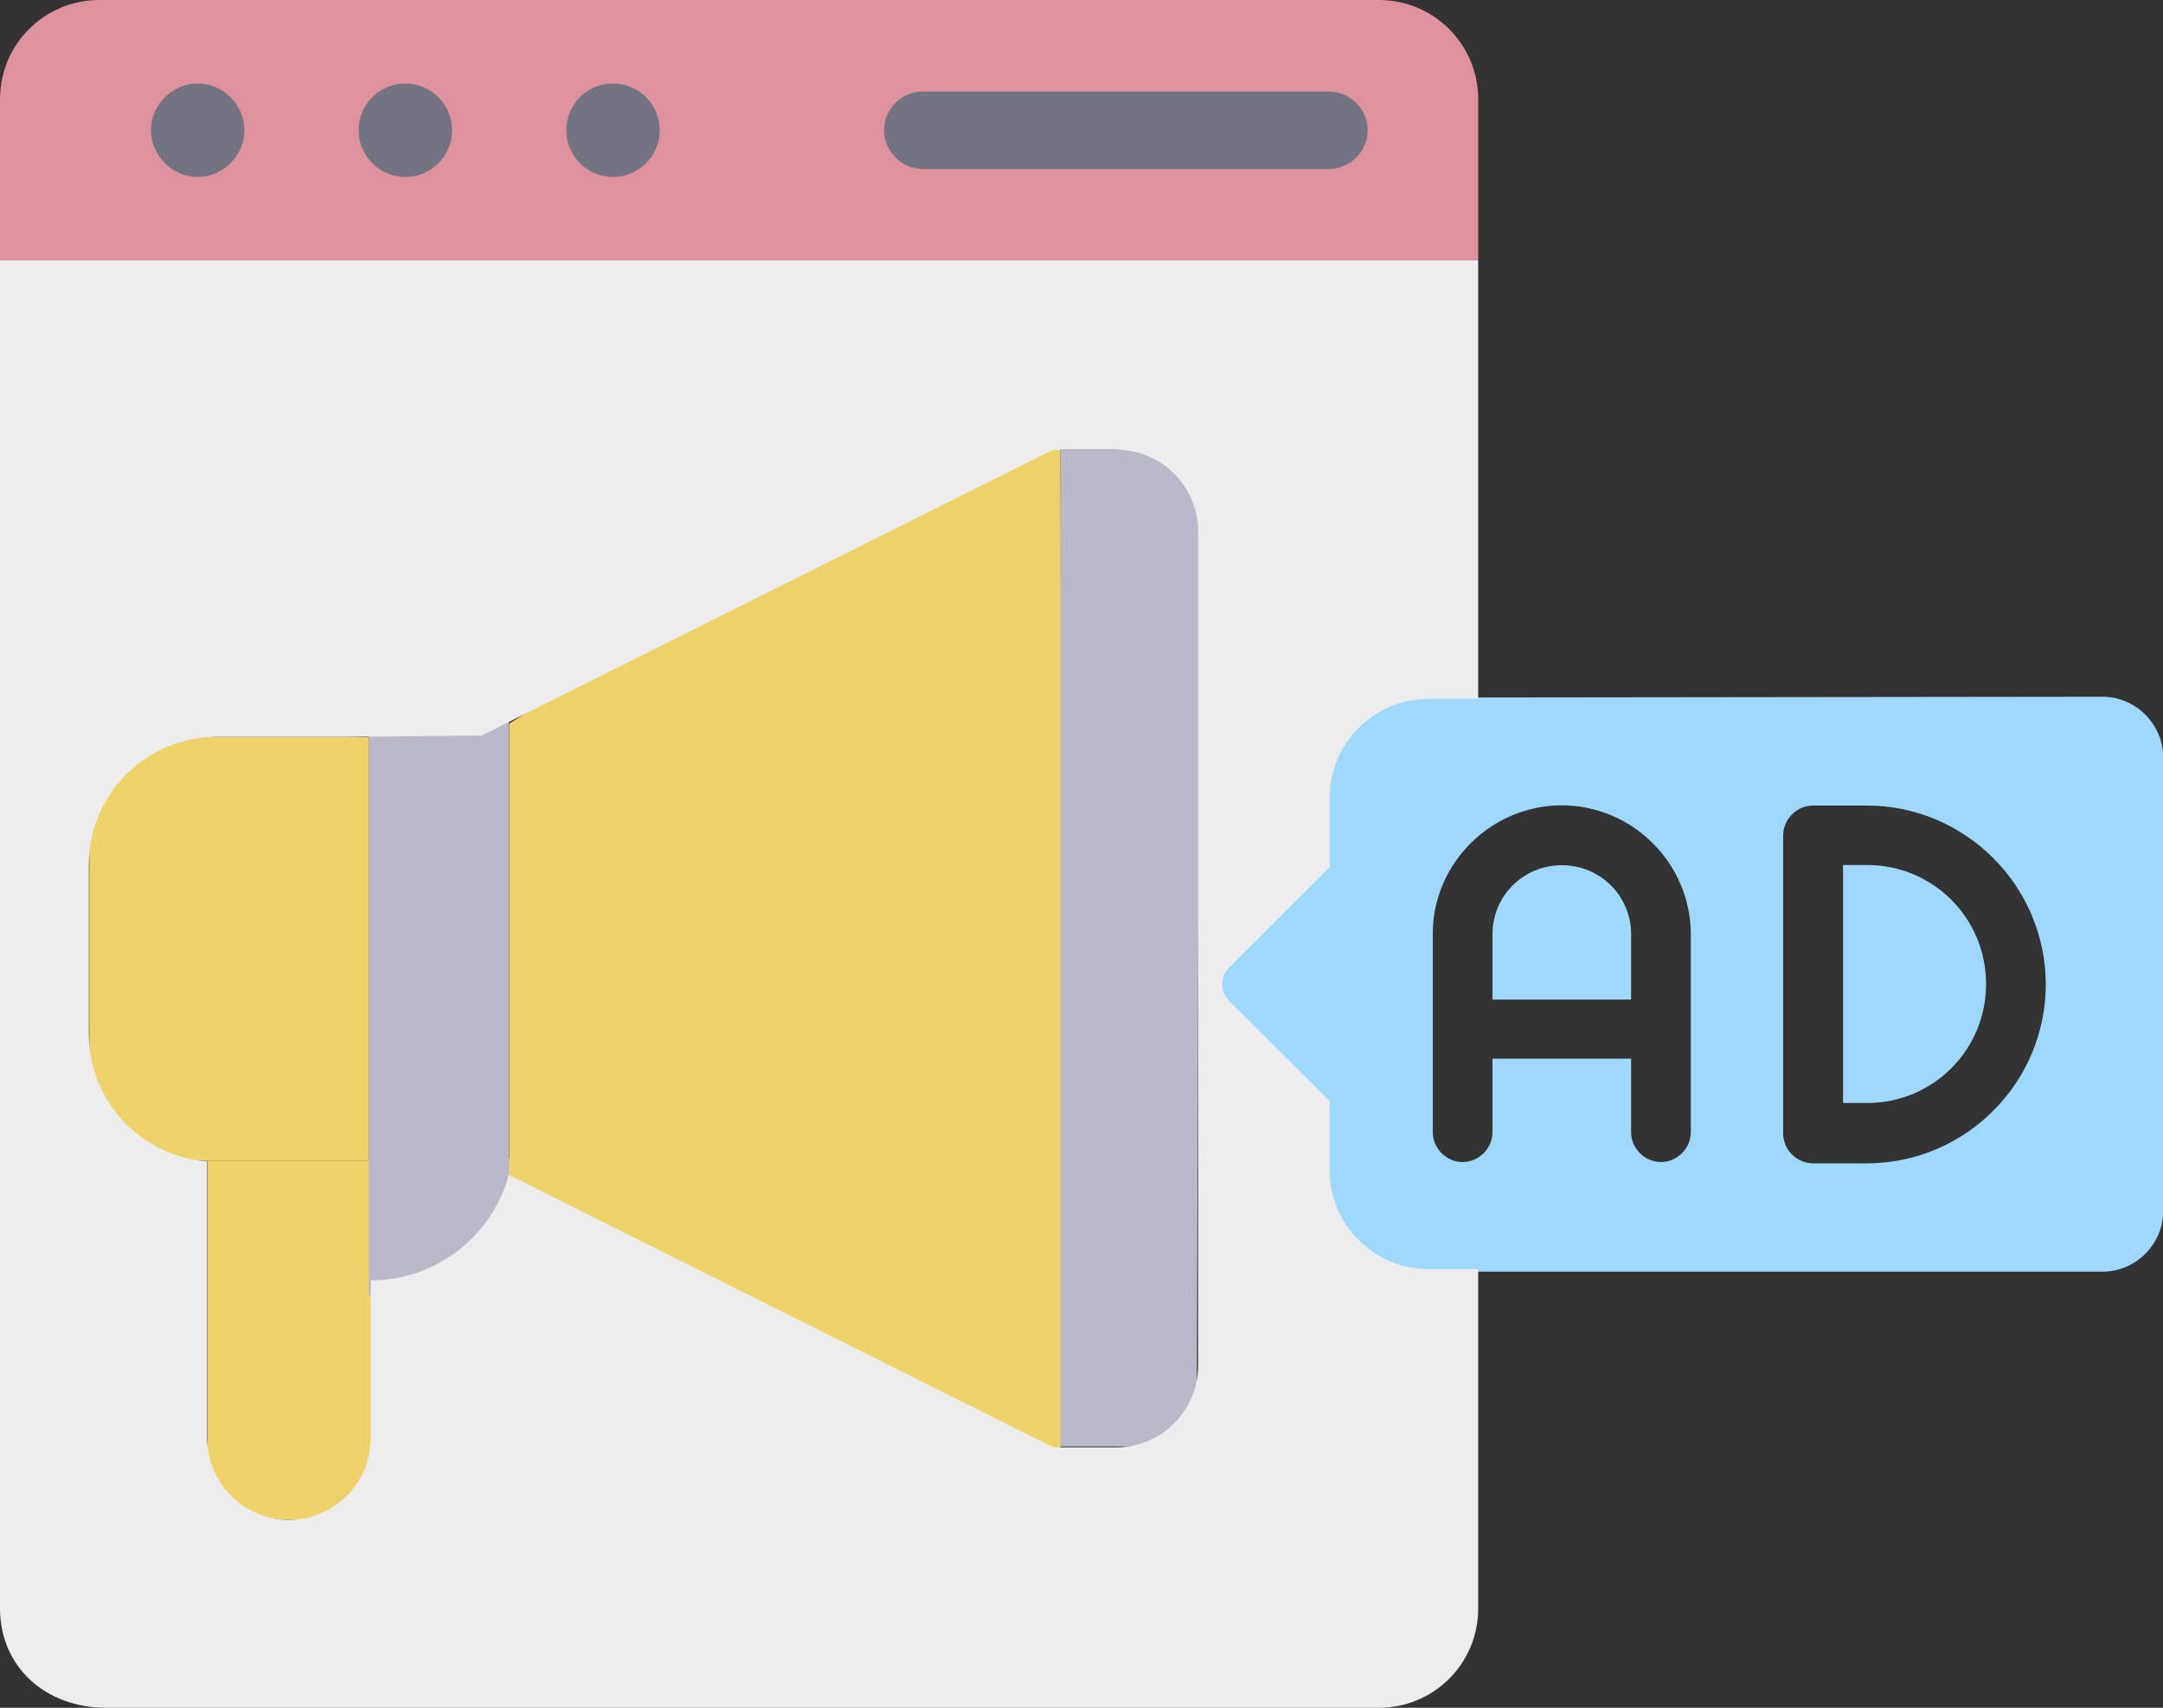
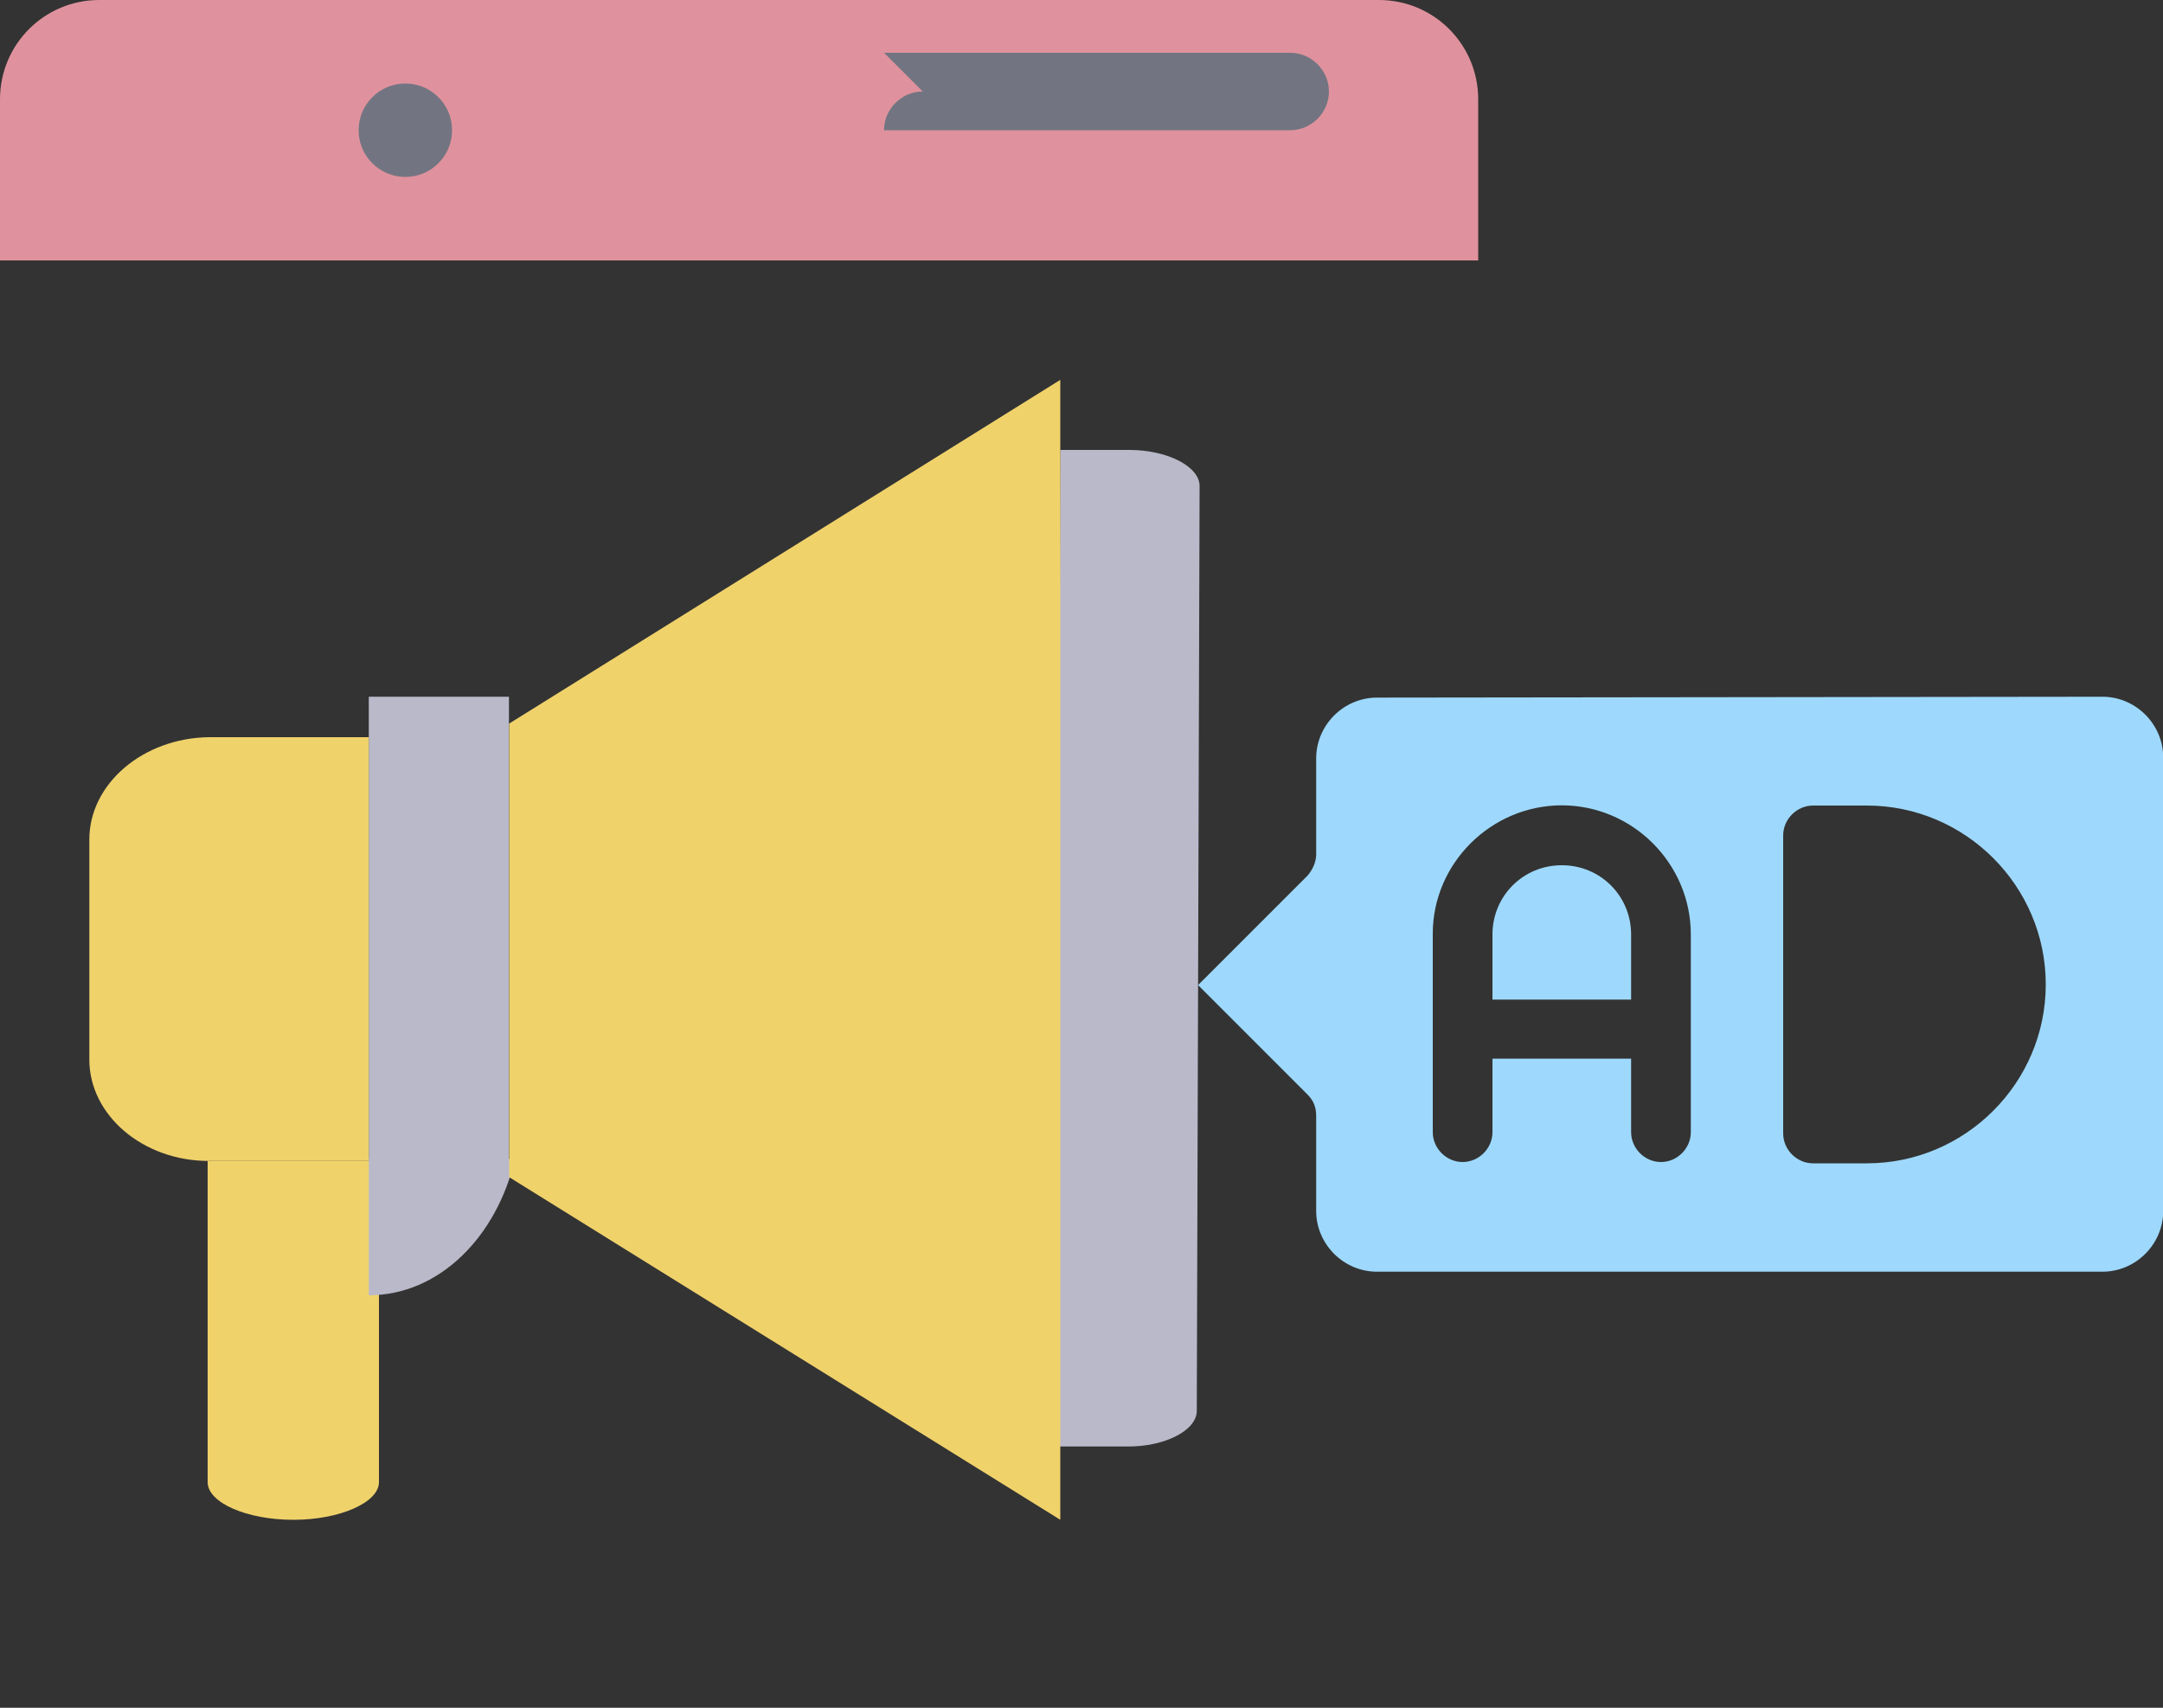
<svg xmlns="http://www.w3.org/2000/svg" id="Layer_2" data-name="Layer 2" viewBox="0 0 100 78.95">
  <rect x="0" y="0" width="100" height="78.95" fill="#333333" stroke="none" />
  <defs>
    <style>
      .cls-1 {
        fill: #f0d26b;
      }

      .cls-1, .cls-2, .cls-3, .cls-4, .cls-5, .cls-6 {
        fill-rule: evenodd;
      }

      .cls-2, .cls-7 {
        fill: #b9b9ca;
      }

      .cls-3 {
        fill: #9ed9fd;
      }

      .cls-4 {
        fill: #df929d;
      }

      .cls-8, .cls-6 {
        fill: #727581;
      }

      .cls-5 {
        fill: #ededed;
      }
    </style>
  </defs>
  <g id="Web_App_Development" data-name="Web App Development">
    <g>
-       <path class="cls-3" d="m85.21,40v10.99h1.11c3.05,0,5.5-2.45,5.5-5.5s-2.45-5.5-5.5-5.5h-1.11Z" />
      <path class="cls-3" d="m72.2,40c-1.78,0-3.2,1.42-3.2,3.2v3.01h6.41v-3.01c0-1.78-1.42-3.2-3.2-3.2Z" />
      <path class="cls-3" d="m63.66,32.25c-1.54,0-2.81,1.27-2.81,2.81v4.43c0,.36-.16.71-.4.99l-5.06,5.06,5.06,5.06c.28.28.4.59.4.99v4.39c0,1.54,1.27,2.81,2.81,2.81h33.54c1.54,0,2.81-1.27,2.81-2.81v-20.96c0-1.54-1.27-2.81-2.81-2.81l-33.54.04h0Zm8.54,4.98c3.28,0,5.97,2.69,5.97,5.97v4.35h0v4.79c0,.75-.63,1.38-1.38,1.38s-1.38-.63-1.38-1.38v-3.4h-6.41v3.4c0,.75-.63,1.38-1.38,1.38s-1.38-.63-1.38-1.38v-9.18c0-3.24,2.69-5.93,5.97-5.93h0Zm10.24,15.15v-13.76c0-.75.63-1.38,1.38-1.38h2.49c4.55,0,8.27,3.72,8.27,8.27s-3.72,8.27-8.27,8.27h-2.49c-.75,0-1.38-.63-1.38-1.38Z" />
      <path class="cls-2" d="m49.02,20.79l-.14,46.08h3.22c1.75.02,3.22-.74,3.23-1.64l.13-42.76c0-.9-1.47-1.66-3.22-1.67h-3.22Z" />
      <rect class="cls-7" x="17.05" y="32.21" width="6.48" height="22.11" />
      <path class="cls-1" d="m4.13,38.8v10.18c0,2.58,2.48,4.69,5.52,4.69h7.4v-19.59h-7.4c-3.03.04-5.52,2.15-5.52,4.73Z" />
      <path class="cls-1" d="m9.6,53.67v14.85c0,.95,1.81,1.74,3.96,1.74s3.96-.8,3.96-1.74v-14.85h-7.92Z" />
      <path class="cls-2" d="m17.05,53.57v6.31c3.25,0,5.92-2.7,6.76-6.31h-6.76Z" />
      <polygon class="cls-1" points="49.02 17.56 23.54 33.45 23.54 54.42 49.02 70.26 49.02 17.56" />
      <path class="cls-4" d="m0,4.59v7.45h68.34v-7.45c0-2.54-2.05-4.59-4.59-4.59H4.59C2.05,0,0,2.05,0,4.59h0Z" />
      <circle class="cls-8" cx="18.74" cy="6.02" r="2.16" />
-       <circle class="cls-8" cx="28.34" cy="6.02" r="2.16" />
-       <path class="cls-6" d="m6.98,6.02c0,1.18.98,2.16,2.16,2.16s2.16-.98,2.16-2.16-.98-2.16-2.16-2.16-2.16.98-2.16,2.16Z" />
-       <path class="cls-6" d="m42.66,4.23c-.98,0-1.79.81-1.79,1.79s.81,1.79,1.79,1.79h18.78c.98,0,1.79-.81,1.79-1.79s-.81-1.79-1.79-1.79h-18.78Z" />
-       <path class="cls-5" d="m68.34,12.04H0v62.32C0,77.03,2.08,78.95,4.91,78.95h58.84c2.54,0,4.59-2.05,4.59-4.59v-15.69h-2.28c-2.54,0-4.59-2.05-4.59-4.59v-3.19l-4.62-4.59c-.46-.46-.46-1.17,0-1.59l4.62-4.62v-3.19c0-2.54,2.05-4.59,4.59-4.59h2.28V12.04h0Zm-46.08,21.97l26.23-13.12c.07-.03.1-.07.16-.07h.03c.1-.03.2-.03.29-.03h2.64c2.08,0,3.78,1.69,3.78,3.78v38.56c0,2.08-1.69,3.78-3.78,3.78h-2.86c-.07-.03-.13-.03-.2-.07l-25.03-12.53c-.75,2.8-3.32,4.88-6.38,4.88v7.29c0,2.08-1.69,3.78-3.78,3.78s-3.78-1.69-3.78-3.78v-12.79c-3.06-.23-5.47-2.77-5.47-5.89v-7.84c0-3.25,2.64-5.89,5.89-5.89h5.99l6.25-.07Z" />
+       <path class="cls-6" d="m42.66,4.23c-.98,0-1.79.81-1.79,1.79h18.78c.98,0,1.79-.81,1.79-1.79s-.81-1.79-1.79-1.79h-18.78Z" />
    </g>
  </g>
</svg>